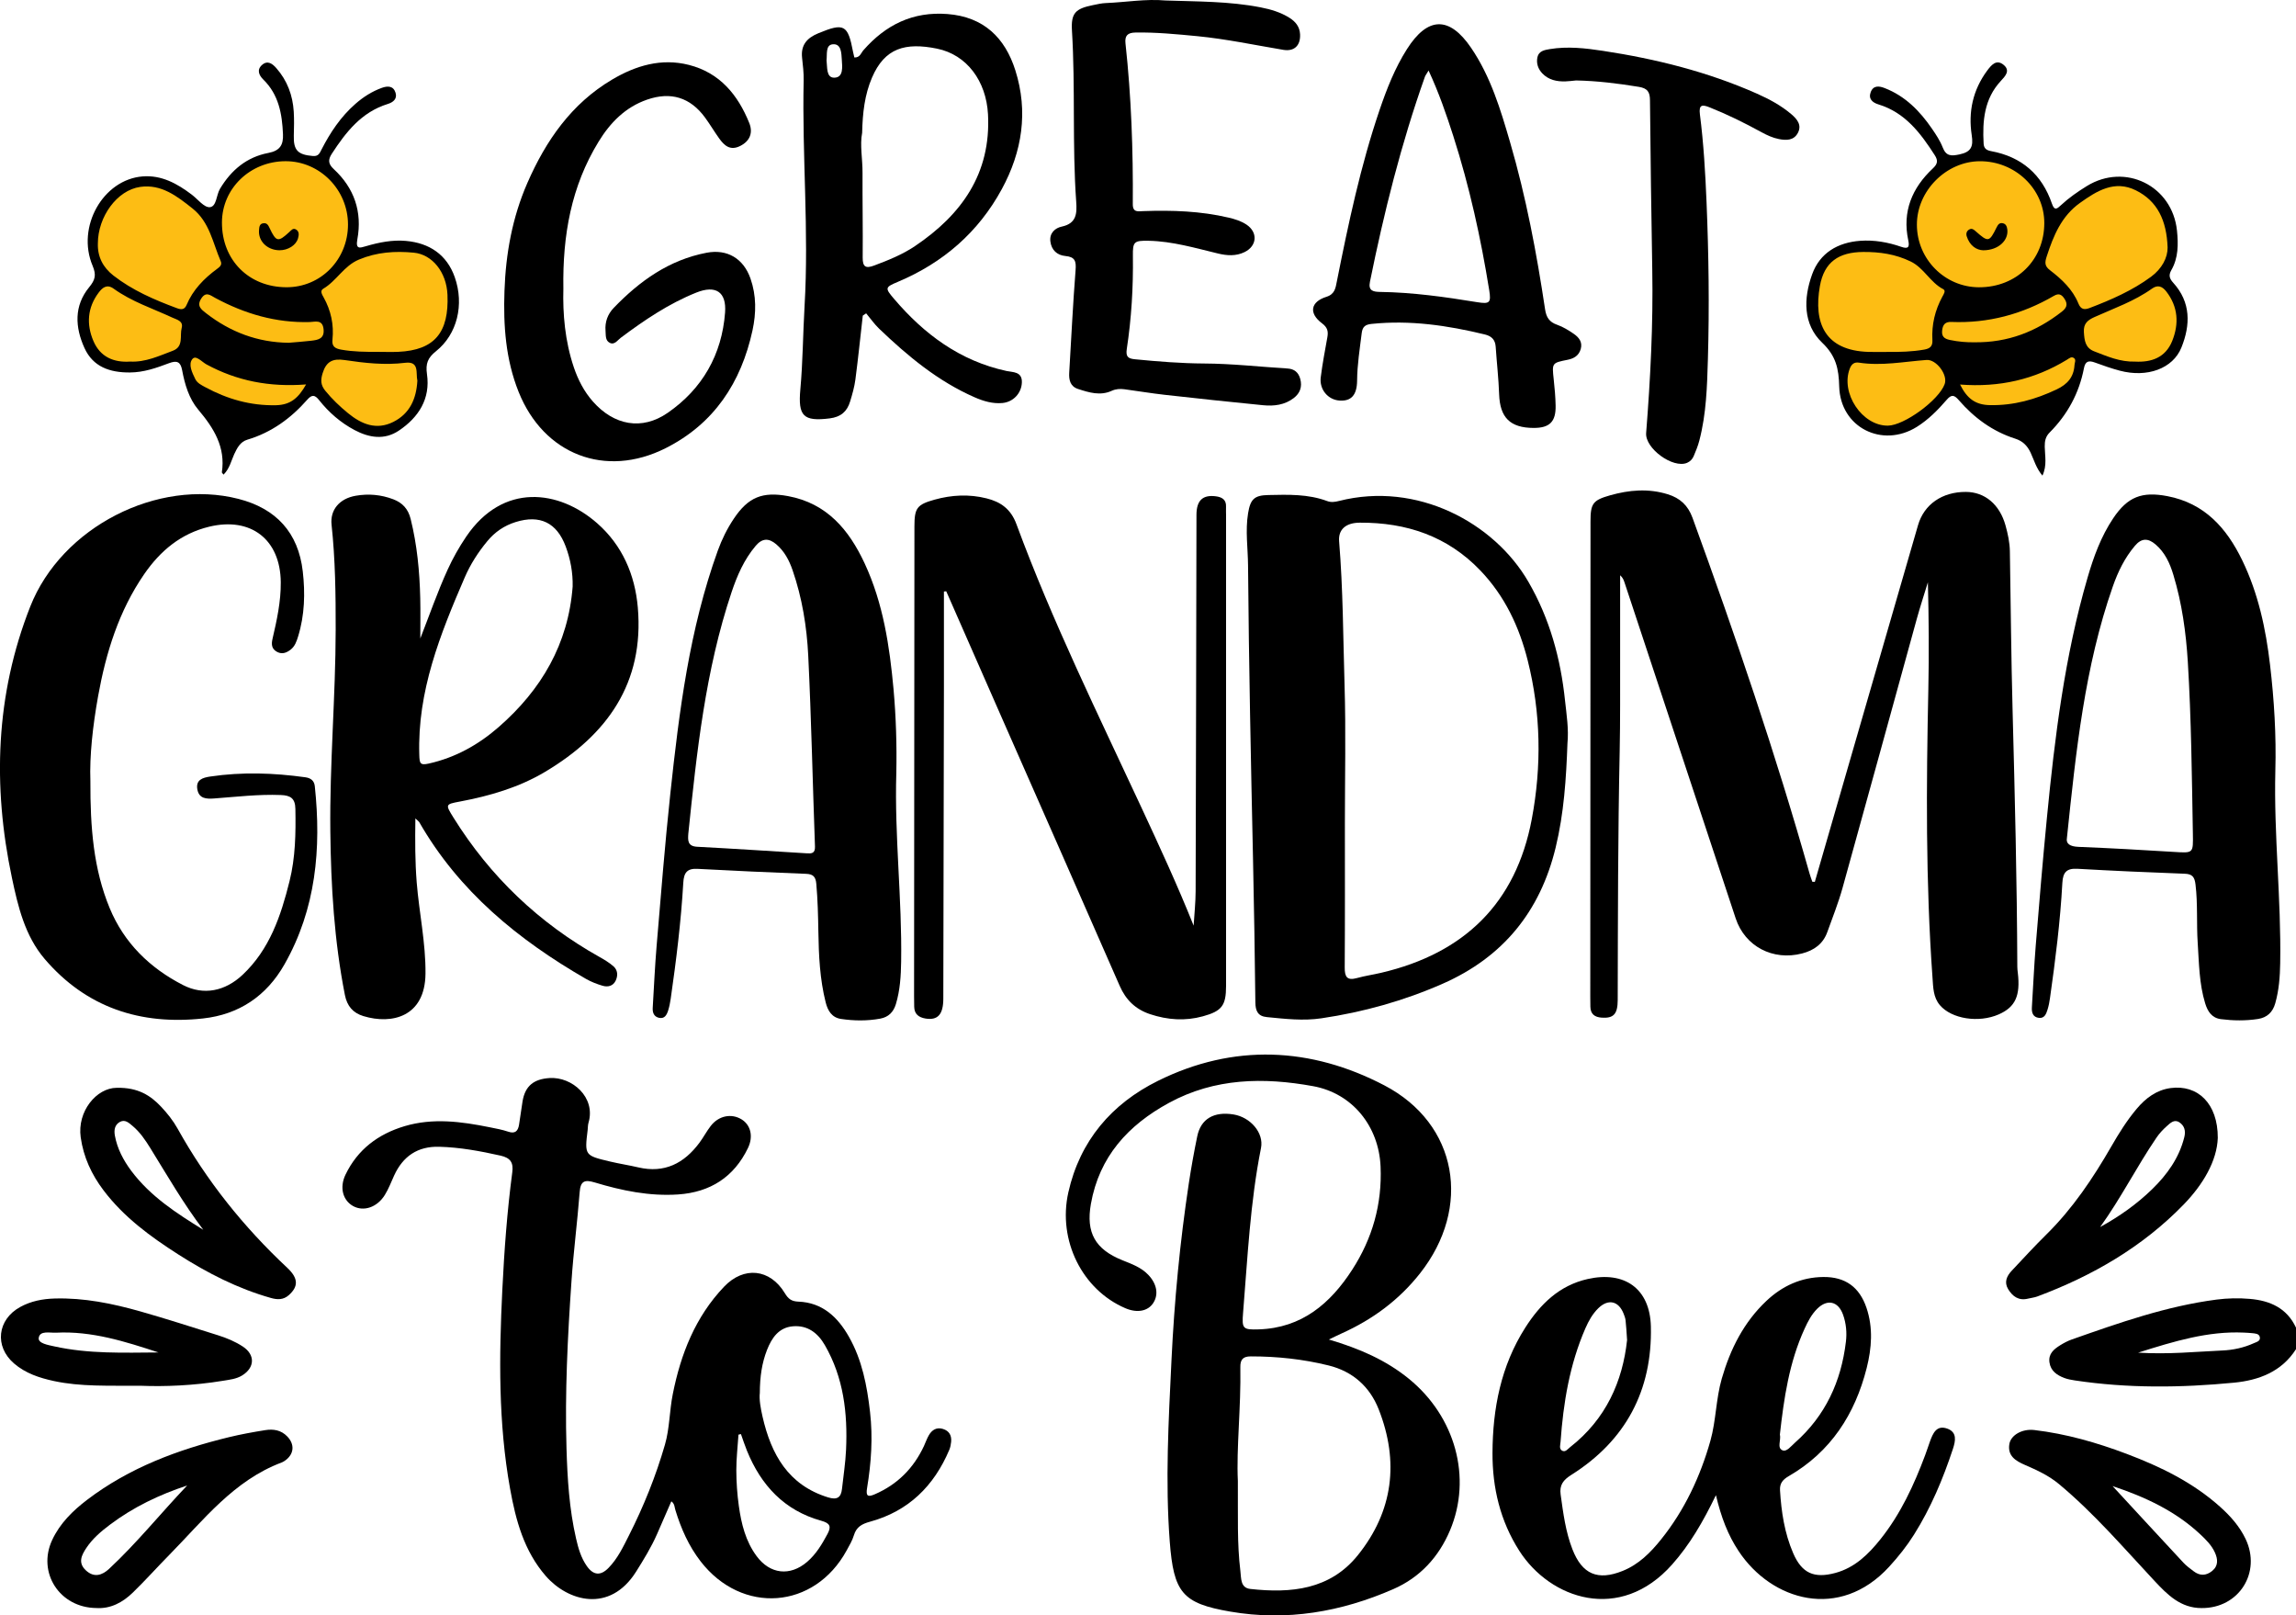
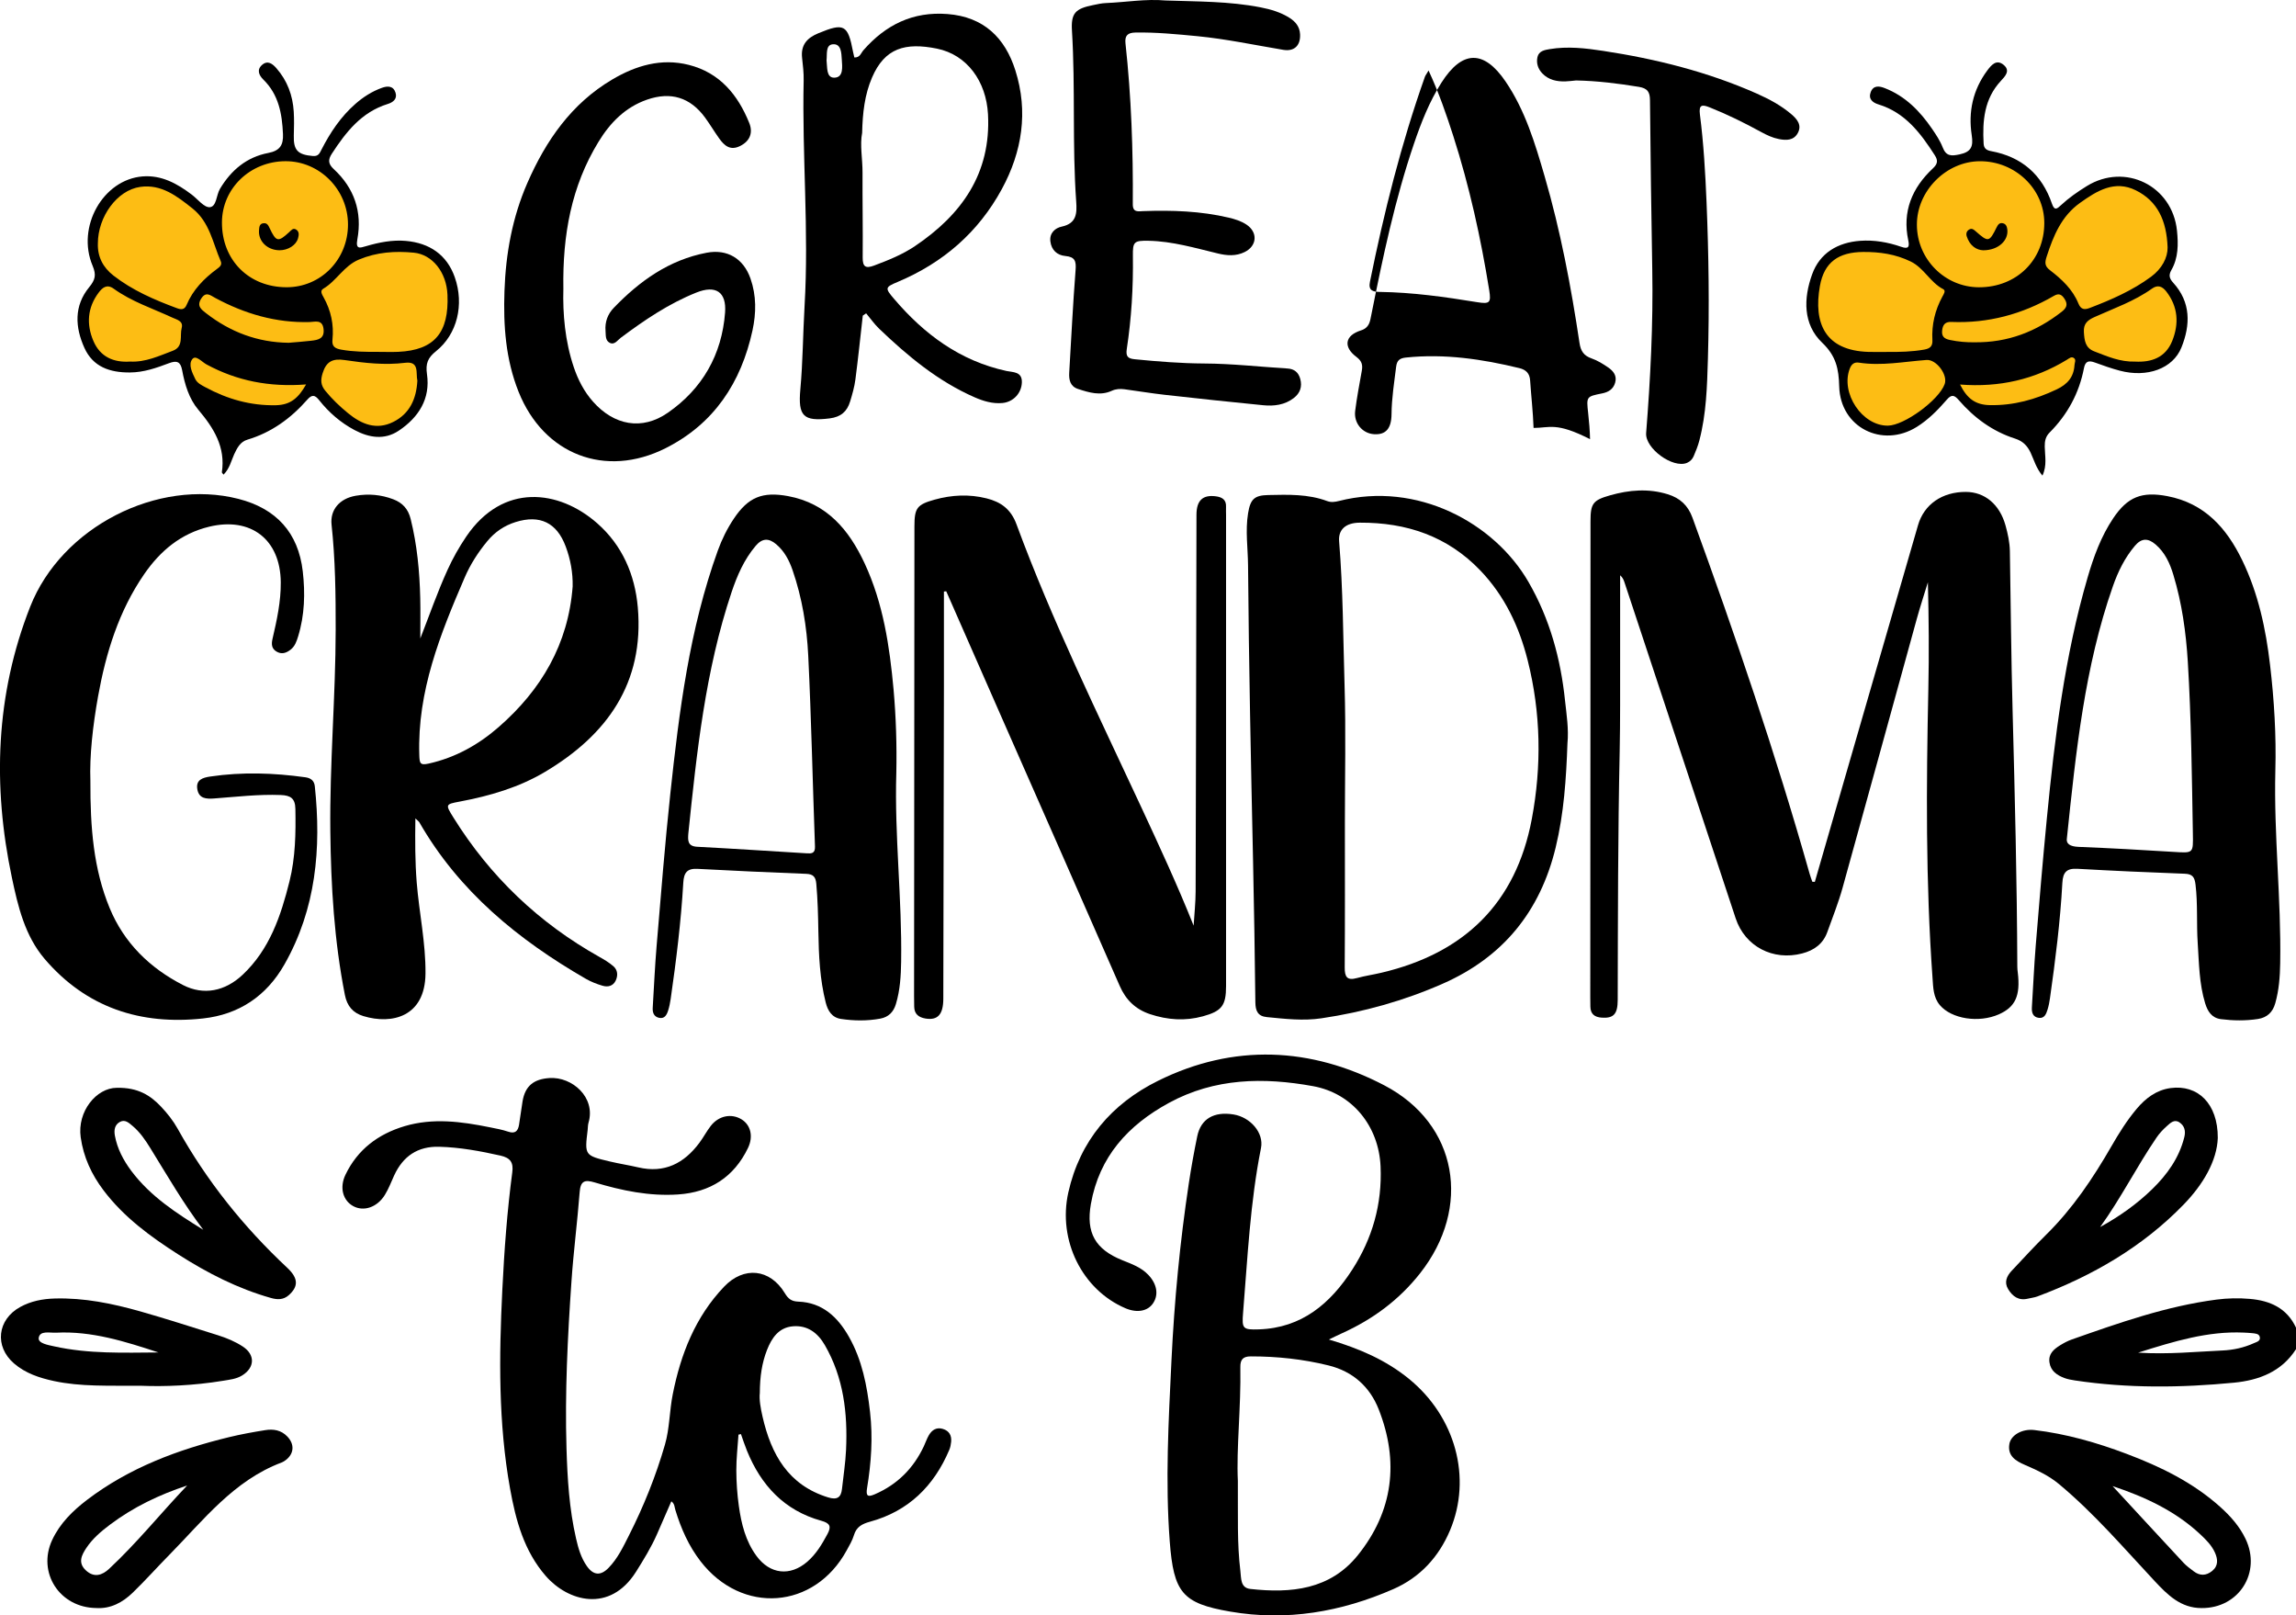
<svg xmlns="http://www.w3.org/2000/svg" version="1.1" id="katman_1" x="0px" y="0px" viewBox="0 0 712.23 500.97" style="enable-background:new 0 0 712.23 500.97;" xml:space="preserve">
  <style type="text/css"> .st0{fill:#FDBD14;} </style>
  <g>
    <polygon class="st0" points="633.73,128.59 644.28,118.97 646.13,109.9 661.86,114.71 672.79,111.01 676.86,102.86 676.49,94.72 669.82,85.65 674.45,75.1 670.75,63.25 663.35,57.14 657.42,55.29 651.31,56.4 637.99,67.32 633.36,60.1 624.47,51.22 618.18,48.26 606.52,49.37 597.26,57.7 592.82,64.36 593.37,79.35 581.53,75.84 572.64,76.95 566.9,80.28 562.83,87.13 561.91,95.46 563.76,102.49 571.53,110.27 571.9,121.56 578.2,130.81 584.3,133.96 591.15,132.48 605.41,119.89 617.44,130.26 " />
    <polygon class="st0" points="56.19,110.64 65.26,129.52 82.48,130.63 96.73,121.19 98.58,121.19 110.43,131.37 116.72,133.78 122.46,132.85 128.2,126.93 130.97,118.41 129.86,111.19 137.45,104.9 140.97,93.79 138.38,82.69 130.42,76.76 123.01,75.84 107.1,79.35 110.61,70.1 105.43,56.22 94.51,48.44 83.77,48.26 75.81,53.07 70.07,58.62 66.93,67.14 51.38,58.25 41.38,56.22 32.87,63.25 29.17,70.65 29.72,81.02 31.57,85.28 27.13,94.35 25.46,101.01 30.46,111.19 43.23,113.97 " />
    <g>
      <path d="M712.23,418.4c-4.47,7.02-11.57,9.65-19.19,10.39c-16.48,1.6-33.01,1.78-49.46-0.7c-1.09-0.17-2.21-0.37-3.24-0.76 c-2.27-0.87-4.21-2.16-4.59-4.84c-0.37-2.66,1.37-4.08,3.31-5.29c1.15-0.71,2.37-1.37,3.64-1.81 c14.67-5.16,29.33-10.33,44.86-12.36c3.45-0.45,6.91-0.52,10.35-0.22c6.24,0.53,11.49,2.83,14.32,8.92 C712.23,413.95,712.23,416.18,712.23,418.4z M663.25,419.48c9.49,0.59,17.84-0.3,26.2-0.67c3.3-0.15,6.6-0.86,9.67-2.25 c0.84-0.38,2.15-0.64,1.89-1.89c-0.23-1.13-1.47-1.13-2.44-1.24c-0.86-0.09-1.72-0.13-2.58-0.17 C684.94,412.77,674.59,415.9,663.25,419.48z" />
      <path d="M562.97,273.48c3.73-12.91,7.46-25.83,11.2-38.74c6.93-23.96,13.86-47.91,20.81-71.87c1.88-6.48,7.52-10.36,14.86-10.32 c5.88,0.03,10.46,3.89,12.27,10.36c0.73,2.62,1.31,5.28,1.36,8.01c0.28,16.42,0.4,32.85,0.84,49.26 c0.7,26.54,1.37,53.08,1.47,79.63c0,0.62,0.07,1.23,0.15,1.84c0.85,7.14-0.76,10.66-5.89,12.92c-6.22,2.74-14.64,1.42-18.27-2.84 c-2.09-2.45-2.08-5.51-2.29-8.42c-2.15-29.84-1.94-59.74-1.3-89.62c0.24-10.99,0.14-21.97-0.14-33.12 c-1.14,3.75-2.37,7.48-3.42,11.26c-7.69,27.84-15.31,55.71-23.06,83.54c-1.29,4.63-3.08,9.12-4.71,13.65 c-1.32,3.69-4.09,5.69-7.82,6.66c-9.04,2.36-17.73-2.16-20.62-10.89c-11.5-34.69-22.97-69.4-34.46-104.1 c-0.26-0.79-0.55-1.57-1.38-2.29c0,8.58,0.02,17.16,0,25.74c-0.02,9.64,0.06,19.28-0.14,28.91c-0.54,25.69-0.55,51.38-0.61,77.07 c-0.01,4.4-1.3,5.72-4.98,5.47c-2.19-0.15-3.47-1.13-3.5-3.43c-0.01-0.99-0.03-1.98-0.03-2.96c0.02-49.18,0.04-98.35,0.07-147.53 c0-5.52,0.74-6.55,6.07-8.06c5.92-1.68,11.87-2.19,17.89-0.33c3.81,1.18,6.27,3.43,7.68,7.29 c13.28,36.44,25.78,73.14,36.35,110.47c0.23,0.82,0.55,1.61,0.82,2.41C562.44,273.46,562.7,273.47,562.97,273.48z" />
      <path d="M208.25,465.59c-1.5,3.43-2.96,6.81-4.44,10.18c-1.8,4.08-4.12,7.86-6.49,11.63c-8.19,12.99-21.17,9.18-28,1.36 c-6.77-7.76-9.33-17.3-11.09-27.08c-3.67-20.42-3.43-41-2.41-61.64c0.6-12.21,1.49-24.38,3.09-36.49c0.4-3-0.55-4.47-3.63-5.17 c-6.28-1.41-12.56-2.57-19.01-2.75c-6.7-0.19-11.27,2.93-14.02,8.94c-0.92,2.02-1.71,4.13-2.87,6c-2.38,3.86-6.57,5.24-9.81,3.47 c-3.17-1.73-4.35-5.7-2.39-9.77c3.75-7.8,10.14-12.59,18.33-15.03c8.81-2.62,17.61-1.43,26.38,0.34c1.93,0.39,3.9,0.74,5.76,1.37 c2.15,0.74,3.03-0.21,3.35-2.1c0.41-2.43,0.69-4.89,1.1-7.32c0.8-4.79,3.49-6.89,8.36-7.21c6.99-0.46,14.42,5.97,12.1,13.85 c-0.21,0.7-0.18,1.47-0.26,2.2c-0.97,7.94-0.97,7.97,6.98,9.85c2.88,0.68,5.82,1.13,8.7,1.8c8.13,1.91,14.22-1.23,18.98-7.62 c1.25-1.68,2.23-3.57,3.51-5.22c2.46-3.19,6.41-3.97,9.56-2.05c2.79,1.71,3.75,5.23,2,8.88c-4.35,9.03-11.71,13.73-21.66,14.41 c-8.89,0.6-17.46-1.18-25.88-3.72c-3.18-0.96-4.42-0.43-4.68,3.05c-0.71,9.22-1.91,18.4-2.54,27.63 c-1.19,17.24-2.06,34.51-1.54,51.8c0.28,9.37,0.85,18.74,2.96,27.92c0.69,3.02,1.54,6,3.35,8.57c2.04,2.9,4.28,3.08,6.75,0.54 c2.8-2.87,4.51-6.47,6.29-10c4.59-9.06,8.38-18.47,11.19-28.2c1.46-5.03,1.39-10.49,2.43-15.67c2.47-12.42,6.99-23.94,15.9-33.3 c6.11-6.42,14.24-5.62,18.84,1.97c1.07,1.77,2.04,2.57,4.23,2.65c7.44,0.28,12.2,4.78,15.66,10.88c4.11,7.23,5.63,15.2,6.56,23.35 c0.91,7.93,0.37,15.77-0.92,23.58c-0.42,2.53,0.24,2.87,2.42,1.92c7.01-3.04,12.02-8.08,15.23-14.97 c0.52-1.12,0.91-2.31,1.54-3.37c0.96-1.62,2.38-2.52,4.35-1.91c1.94,0.6,2.73,2.03,2.54,3.99c-0.08,0.85-0.25,1.72-0.58,2.5 c-4.75,11.23-12.68,19.03-24.59,22.28c-2.49,0.68-4.22,1.6-5,4.21c-0.49,1.63-1.4,3.16-2.23,4.67c-10,18.34-32.5,20.01-45.34,3.39 c-3.68-4.76-6.05-10.16-7.8-15.87C209.22,467.43,209.33,466.36,208.25,465.59z M235.7,431.96c-0.24,2.07,0.25,4.77,0.85,7.4 c2.67,11.64,7.95,21.2,20.35,25.01c2.72,0.84,4,0.08,4.29-2.65c0.44-4.04,1.08-8.07,1.26-12.11c0.52-11.36-0.76-22.4-6.59-32.48 c-2.19-3.79-5.39-6.22-9.94-5.82c-4.37,0.39-6.53,3.62-7.99,7.33C236.35,422.68,235.72,426.94,235.7,431.96z M229.84,444.73 c-0.25,0.06-0.51,0.12-0.76,0.18c-0.24,3.68-0.68,7.36-0.67,11.05c0.01,3.69,0.27,7.4,0.78,11.06c0.77,5.53,2.09,10.92,5.5,15.54 c4.17,5.65,10.39,6.36,15.71,1.78c2.76-2.38,4.59-5.45,6.29-8.62c1.25-2.33,0.8-3.35-1.91-4.1 c-11.46-3.17-18.71-10.98-23.08-21.75C231.01,448.17,230.46,446.44,229.84,444.73z" />
      <path d="M412.22,415.41c9.55,2.82,17.74,6.4,24.84,12.19c14.4,11.73,19.62,30.66,12.75,46.97c-3.5,8.31-9.35,14.64-17.59,18.24 c-16.17,7.07-33.05,10.01-50.63,6.97c-14.81-2.56-17.52-5.87-18.73-21.74c-1.42-18.76-0.36-37.49,0.54-56.23 c0.88-18.38,2.63-36.66,5.38-54.85c0.74-4.88,1.61-9.74,2.61-14.57c1.11-5.41,5.16-7.77,11.26-6.78 c5.19,0.84,9.47,5.67,8.52,10.41c-3.37,16.88-4.16,34.02-5.56,51.1c-0.4,4.92-0.11,5.3,4.86,5.14 c13.35-0.43,22.22-8.01,29.01-18.53c6.25-9.68,9.29-20.33,8.78-31.98c-0.54-12.43-8.67-22.67-20.91-24.91 c-15.35-2.8-30.54-2.55-44.72,5.17c-12.65,6.88-21.64,16.67-24.23,31.36c-1.57,8.91,1.34,14.07,9.79,17.46 c2.86,1.15,5.79,2.18,8,4.5c2.67,2.79,3.28,6.09,1.56,8.74c-1.65,2.56-4.99,3.19-8.65,1.63c-13.38-5.72-21.03-21.04-17.7-35.91 c3.6-16.04,13.45-27.51,27.83-34.62c23.46-11.61,47.42-10.48,70.19,1.41c22.87,11.95,27.2,37.9,11.07,58.32 c-6.5,8.24-14.65,14.25-24.15,18.54C415.21,413.95,414.12,414.5,412.22,415.41z M383.99,459.29c0.07,10.91-0.26,19.43,0.78,27.9 c0.28,2.26-0.03,5.22,3.08,5.57c12.62,1.4,24.74,0.25,33.36-10.47c10.98-13.65,12.84-29.04,6.47-45.23 c-2.75-6.99-8-11.75-15.54-13.61c-7.94-1.96-16-2.82-24.17-2.81c-2.42,0-3.25,1.02-3.21,3.35 C384.98,436.57,383.5,449.12,383.99,459.29z" />
      <path d="M130.38,198c2.8-7.14,5.29-14.34,8.45-21.28c1.64-3.61,3.58-7.04,5.8-10.32c11.38-16.76,28.75-14.56,40.63-4.12 c7.77,6.83,11.71,15.94,12.59,26.09c2.03,23.43-9.51,39.53-28.76,50.99c-8.13,4.85-17.17,7.47-26.46,9.22 c-4.49,0.84-4.5,0.89-1.99,4.93c11.4,18.31,26.51,32.73,45.34,43.27c1.5,0.84,3,1.74,4.29,2.86c1.35,1.17,1.47,2.86,0.73,4.44 c-0.82,1.74-2.44,2.1-4.1,1.61c-1.76-0.52-3.52-1.2-5.11-2.11c-21.07-12.14-39.44-27.16-51.75-48.64 c-0.12-0.2-0.35-0.34-1.19-1.14c-0.1,7.02-0.1,13.4,0.41,19.81c0.76,9.46,2.82,18.77,2.73,28.34 c-0.14,13.41-10.43,15.84-19.26,13.16c-3.24-0.98-5.06-3.11-5.74-6.54c-3.31-16.78-4.33-33.72-4.52-50.8 c-0.23-20.88,1.63-41.69,1.66-62.55c0.02-10.87-0.12-21.72-1.28-32.53c-0.48-4.52,2.39-8.06,7.49-8.95 c3.94-0.69,7.87-0.35,11.67,1.1c2.86,1.09,4.6,3,5.37,6.07c2.01,8.08,2.78,16.28,2.98,24.56 C130.46,189.65,130.38,193.83,130.38,198z M177.64,181.88c0.09-4.32-0.67-8.42-2.15-12.39c-2.76-7.41-7.99-9.95-15.56-7.59 c-3.51,1.1-6.42,3.08-8.76,5.92c-2.85,3.44-5.25,7.17-7.02,11.27c-7.6,17.6-14.72,35.31-14.08,55.05 c0.08,2.55,0.21,3.26,2.91,2.66c8.29-1.85,15.44-5.84,21.74-11.35C167.96,213.89,176.29,199.69,177.64,181.88z" />
      <path d="M292.81,183.44c0,9.86,0.01,19.72,0,29.57c-0.05,32.24-0.12,64.47-0.19,96.71c-0.01,4.91-1.74,6.78-5.55,6.14 c-2.06-0.35-3.43-1.36-3.48-3.62c-0.02-1.11-0.04-2.22-0.04-3.33c0.04-48.54,0.07-97.08,0.11-145.63c0-5.73,0.77-6.8,6.26-8.33 c5.32-1.48,10.71-1.75,16.11-0.4c4.43,1.1,7.56,3.34,9.28,8.02c11.09,30.04,25.23,58.75,38.71,87.74 c5.62,12.09,11.23,24.18,16.25,36.75c0.22-3.56,0.61-7.11,0.62-10.67c0.12-38.91,0.18-77.81,0.26-116.72 c0.01-4.46,1.92-6.28,5.98-5.76c1.91,0.24,3.31,1.02,3.19,3.27c-0.04,0.86,0.01,1.73,0.01,2.59c0,48.67,0,97.33,0,146 c0,6.09-1.32,7.79-7.17,9.4c-5.54,1.53-10.99,1.13-16.4-0.66c-4.48-1.49-7.51-4.39-9.42-8.77c-12.07-27.6-24.25-55.15-36.39-82.73 c-5.82-13.21-11.62-26.43-17.42-39.64C293.3,183.4,293.06,183.42,292.81,183.44z" />
      <path d="M486.23,230.57c-0.39,10.85-1.08,21.65-3.66,32.27c-4.8,19.81-16.3,33.98-35.02,42.22c-12.04,5.3-24.59,8.8-37.6,10.73 c-5.7,0.85-11.32,0.18-16.97-0.37c-2.82-0.27-3.53-1.96-3.56-4.57c-0.17-14.68-0.4-29.36-0.72-44.04 c-0.66-30.47-1.31-60.94-1.55-91.41c-0.04-5.41-0.88-10.82,0.01-16.23c0.72-4.39,1.95-5.56,6.27-5.65 c6.17-0.13,12.36-0.34,18.29,1.88c1.2,0.45,2.41,0.27,3.64-0.04c24.25-6.17,48.15,6.75,58.76,25.08 c6.64,11.47,10,23.83,11.36,36.83C485.96,221.68,486.66,226.1,486.23,230.57z M417.19,255.2c0,14.94,0.05,29.88-0.05,44.82 c-0.02,2.92,0.7,4.15,3.8,3.29c2.49-0.69,5.07-1.05,7.59-1.65c25.62-6.02,41.72-21.48,46.64-47.66 c3.09-16.45,2.83-32.9-1.27-49.19c-2.63-10.45-7.1-19.95-14.66-27.86c-10.22-10.69-22.96-14.93-37.4-14.86 c-4.5,0.02-6.73,2.23-6.44,5.77c1.23,14.88,1.24,29.82,1.69,44.73C417.52,226.79,417.19,241,417.19,255.2z" />
      <path d="M28.04,242.19c-0.06,14.58,0.99,27.37,5.98,39.43c4.47,10.81,12.47,18.6,22.79,23.88c6.35,3.25,12.99,1.92,18.43-3.18 c8.4-7.88,11.89-18.28,14.57-29.03c1.84-7.37,1.96-14.89,1.82-22.44c-0.06-3.25-1.47-4.18-4.52-4.3 c-6.94-0.27-13.8,0.56-20.69,1.07c-2.46,0.18-4.66,0.05-5.19-2.77c-0.56-3,1.58-3.68,4.03-4.04c9.84-1.45,19.66-1.13,29.48,0.24 c1.7,0.24,2.74,1.07,2.92,2.79c2.04,19.3,0.38,37.99-9.42,55.24c-5.56,9.79-14.1,15.54-25.24,16.76 c-19.39,2.12-36.22-3.34-49.14-18.45c-6.12-7.16-8.28-16.26-10.16-25.18c-6.03-28.52-5.08-56.77,5.68-84.09 c9.74-24.73,39.57-39.8,64.58-33.41c11.71,2.99,18.58,10.46,19.96,22.47c0.78,6.75,0.6,13.57-1.44,20.19 c-0.48,1.54-0.98,3.06-2.34,4.11c-1.38,1.07-2.83,1.54-4.43,0.54c-1.52-0.95-1.53-2.34-1.17-3.91c1.34-5.77,2.61-11.54,2.56-17.53 c-0.11-13.26-9.25-20.37-22.21-17.24c-8.77,2.12-15.16,7.47-20.16,14.72c-7.87,11.42-11.86,24.35-14.29,37.81 C28.78,225.11,27.75,234.44,28.04,242.19z" />
-       <path d="M532.29,463.68c-4.05,8.35-8.12,15.34-13.59,21.5c-16.19,18.23-37.85,10.71-47.42-4.27c-5.91-9.25-8.34-19.51-8.3-30.31 c0.05-13.78,2.61-27.02,10.17-38.88c4.66-7.3,10.54-13.08,19.34-15.07c11.42-2.58,19.34,2.94,19.62,14.72 c0.46,19.79-7.79,35.37-24.64,45.99c-2.59,1.63-3.76,3.2-3.35,6.15c0.8,5.75,1.53,11.51,3.66,16.97 c3.02,7.75,7.86,9.79,15.57,6.69c5-2.01,8.65-5.68,11.91-9.75c7.31-9.09,12.19-19.55,15.32-30.63c1.75-6.21,1.7-12.94,3.52-19.25 c2.65-9.17,6.82-17.49,13.86-24.12c4.94-4.65,10.8-7.34,17.68-7.4c6.78-0.06,11.18,3.13,13.36,9.58 c2.09,6.2,1.61,12.45,0.06,18.63c-3.63,14.37-11.15,26.02-24.22,33.57c-1.81,1.05-2.8,2.23-2.67,4.37 c0.4,6.69,1.4,13.27,4.07,19.47c2.69,6.25,6.48,7.94,13.09,6.16c6.05-1.63,10.26-5.78,14-10.46c6.24-7.81,10.38-16.77,13.86-26.06 c0.52-1.39,0.97-2.8,1.47-4.19c0.93-2.54,2.02-5.27,5.42-4.04c3.07,1.12,2.55,3.79,1.72,6.3c-3.07,9.29-6.84,18.27-12.07,26.58 c-2.24,3.56-4.85,6.83-7.7,9.94c-15.36,16.78-36.45,10.62-46.68-4.82C536.02,476.05,533.91,470.54,532.29,463.68z M504.73,415.57 c-0.19-2.67-0.27-4.4-0.47-6.11c-0.08-0.72-0.36-1.44-0.63-2.12c-1.57-3.93-4.78-4.61-7.83-1.63c-1.79,1.75-3,3.93-3.99,6.19 c-4.9,11.23-6.86,23.12-7.72,35.23c-0.07,0.93-0.51,2.17,0.46,2.74c1.04,0.6,1.79-0.52,2.52-1.09 C498.18,440.1,503.35,428.37,504.73,415.57z M552.13,444.85c0.42,1.82-0.97,4.12,0.79,4.91c1.31,0.59,2.72-1.34,3.9-2.37 c9.42-8.32,14.32-18.96,15.79-31.29c0.34-2.83,0.08-5.69-0.89-8.4c-1.49-4.16-4.86-4.93-7.98-1.86c-1.79,1.76-2.92,3.97-3.95,6.22 C554.99,422.53,553.37,433.73,552.13,444.85z" />
      <path d="M278.04,239.73c-0.59,19.52,1.8,38.97,1.5,58.48c-0.07,4.47-0.33,8.87-1.63,13.18c-0.75,2.48-2.3,4.04-4.87,4.51 c-4.05,0.74-8.12,0.69-12.16,0.09c-2.83-0.42-4.09-2.54-4.74-5.09c-1.83-7.23-2.16-14.63-2.28-22.04 c-0.08-4.94-0.2-9.86-0.64-14.79c-0.19-2.16-0.98-3-3.17-3.08c-11.22-0.44-22.44-0.93-33.65-1.54c-3.26-0.18-4.26,1.18-4.44,4.29 c-0.7,12.07-2.19,24.07-3.91,36.04c-0.18,1.22-0.42,2.44-0.79,3.61c-0.43,1.34-1.1,2.65-2.85,2.25c-1.6-0.37-2.03-1.66-1.93-3.15 c0.39-6.4,0.67-12.82,1.21-19.21c1.33-15.73,2.57-31.47,4.25-47.17c2.74-25.54,5.93-51.01,14.73-75.37 c1.26-3.49,2.91-6.82,4.98-9.91c4.46-6.66,8.87-8.44,16.8-6.98c12.08,2.24,18.91,10.46,23.76,20.85 c5.77,12.39,7.75,25.69,8.98,39.13C277.95,222.44,278.22,231.08,278.04,239.73z M213.52,258.52c-0.15,2.1-0.26,3.93,2.77,4.08 c11.33,0.59,22.66,1.35,33.99,2.03c1.44,0.09,2.61,0.06,2.53-2.1c-0.72-19.73-1.13-39.48-2.09-59.2 c-0.44-8.98-1.89-17.92-4.86-26.51c-1.06-3.07-2.54-5.89-5.08-8.04c-2.31-1.96-4.34-1.9-6.36,0.49 c-3.59,4.24-5.74,9.19-7.48,14.37C218.79,207.95,216.14,233.24,213.52,258.52z" />
      <path d="M705.82,239.08c-0.49,19.89,1.84,39.71,1.51,59.59c-0.07,4.22-0.38,8.37-1.53,12.45c-0.79,2.82-2.57,4.46-5.4,4.89 c-3.8,0.58-7.63,0.53-11.44,0.05c-2.85-0.36-4.14-2.4-4.91-4.92c-1.86-6.09-1.9-12.42-2.31-18.69c-0.4-6.03,0.05-12.09-0.68-18.13 c-0.27-2.23-0.88-3.27-3.31-3.36c-11.1-0.41-22.19-0.9-33.28-1.53c-3.37-0.19-4.54,1.03-4.72,4.39 c-0.65,11.95-2.15,23.83-3.83,35.68c-0.17,1.22-0.4,2.45-0.77,3.62c-0.41,1.3-0.93,2.75-2.68,2.54c-1.86-0.23-2.27-1.63-2.17-3.28 c0.4-6.4,0.68-12.82,1.2-19.21c1.07-13.15,2.17-26.3,3.45-39.44c2.45-25.19,5.53-50.29,12.65-74.69 c1.87-6.42,4.16-12.69,7.91-18.29c4.48-6.69,8.9-8.4,16.82-6.89c11.56,2.21,18.39,9.91,23.23,19.91 c4.96,10.24,7.31,21.22,8.62,32.42C705.46,217.1,706.13,228.07,705.82,239.08z M641.17,259.86c-0.34,1.77,0.87,2.66,3.61,2.77 c9.86,0.39,19.72,0.95,29.58,1.56c6.08,0.38,5.98,0.47,5.88-5.66c-0.31-17.77-0.49-35.55-1.57-53.3 c-0.56-9.14-1.82-18.17-4.48-26.96c-1.08-3.58-2.6-6.94-5.55-9.45c-2.28-1.95-4.31-2-6.36,0.42c-3.18,3.74-5.27,8.05-6.87,12.62 C646.68,206.78,644,232.82,641.17,259.86z" />
      <path d="M267.64,97.88c-0.75,6.6-1.43,13.21-2.29,19.8c-0.3,2.31-0.96,4.59-1.64,6.83c-0.94,3.1-2.85,4.8-6.34,5.24 c-8.19,1.02-9.85-0.74-9.1-8.98c0.78-8.59,0.81-17.25,1.31-25.87c1.38-23.33-0.8-46.64-0.28-69.97c0.05-2.33-0.23-4.68-0.49-7.01 c-0.43-3.96,1.51-6.15,5.02-7.6c7.98-3.3,9.19-2.72,10.79,5.76c0.11,0.58,0.26,1.15,0.4,1.74c1.76,0.09,2.07-1.4,2.8-2.23 c6.93-7.91,15.37-12.08,26.11-11.24c11.21,0.88,17.83,7.33,21.04,17.47c4.05,12.8,2.12,25.21-4.21,36.84 c-7.28,13.39-18.24,22.86-32.28,28.76c-3.97,1.67-4,1.91-1.14,5.26c9.37,10.99,20.46,19.24,34.9,22.37 c1.93,0.42,4.84,0.12,4.75,3.5c-0.09,3.37-2.65,6.12-6.03,6.43c-3.04,0.28-5.9-0.58-8.62-1.77 c-11.38-4.98-20.76-12.79-29.63-21.28c-1.49-1.43-2.69-3.17-4.03-4.76C268.33,97.41,267.98,97.64,267.64,97.88z M267.44,41.19 c-0.75,3.81,0.15,8.1,0.12,12.41c-0.04,8.76,0.13,17.52,0.05,26.28c-0.02,2.85,0.9,3.46,3.52,2.48c4.41-1.65,8.77-3.4,12.67-6.02 c14.5-9.76,23.66-22.54,22.68-40.91c-0.55-10.26-6.54-18.47-15.84-20.35c-9.8-1.98-16.2-0.21-20.14,8.99 C268.23,29.35,267.58,34.98,267.44,41.19z M256.4,18.71c0.27,2.08-0.17,5.41,2.4,5.38c2.93-0.04,2.47-3.42,2.33-5.62 c-0.13-1.95-0.13-4.95-2.77-4.74C256.04,13.91,256.62,16.8,256.4,18.71z" />
      <path d="M361.56,0.15c9.85,0.34,19.74,0.22,29.48,2.13c3.17,0.62,6.24,1.52,9,3.27c1.86,1.18,3.14,2.75,3.25,5.08 c0.17,3.46-1.76,5.39-5.18,4.83c-8.88-1.48-17.7-3.37-26.67-4.24c-6.38-0.61-12.77-1.24-19.21-1.13c-2.45,0.04-3.35,0.97-3.1,3.34 c1.81,16.58,2.39,33.23,2.27,49.9c-0.02,2.66,1.71,2.19,3.27,2.14c8.91-0.31,17.77-0.03,26.5,2.03c1.93,0.46,3.82,1.04,5.49,2.15 c3.58,2.38,3.32,6.6-0.57,8.52c-2.68,1.32-5.5,1.12-8.33,0.43c-7.07-1.7-14.09-3.78-21.43-3.93c-4.58-0.09-4.96,0.3-4.9,4.75 c0.13,9.65-0.44,19.25-1.89,28.78c-0.36,2.4,0.35,3.01,2.56,3.22c7.13,0.7,14.26,1.27,21.42,1.31c8.65,0.04,17.24,1.02,25.86,1.55 c2.11,0.13,3.41,1.18,3.97,3.24c0.66,2.44-0.08,4.43-2,5.91c-2.81,2.17-6.14,2.57-9.51,2.24c-10.19-1-20.37-2.09-30.54-3.23 c-4.17-0.47-8.3-1.16-12.46-1.72c-1.36-0.18-2.67-0.12-3.98,0.48c-3.55,1.62-7.03,0.54-10.44-0.57c-2.43-0.79-2.88-2.8-2.74-5.08 c0.64-10.59,1.14-21.19,1.97-31.76c0.22-2.78-0.14-4.12-3.18-4.4c-2.54-0.23-4.32-1.84-4.64-4.54c-0.31-2.6,1.5-4.15,3.52-4.57 c4.66-0.99,4.75-4.15,4.49-7.8c-1.25-17.62-0.23-35.3-1.31-52.93c-0.34-5.48,1.05-6.86,6.51-7.96c1.33-0.27,2.67-0.59,4.02-0.64 C349.23,0.7,355.36-0.4,361.56,0.15z" />
      <path d="M174.76,89.52c-0.21,7.77,0.48,16.22,3.25,24.41c1.32,3.9,3.19,7.51,5.92,10.6c6.52,7.37,15.17,9.07,23.24,3.47 c10.69-7.41,16.77-18,17.75-31.07c0.48-6.39-2.88-8.61-8.91-6.2c-8.55,3.42-16.13,8.55-23.47,14.04 c-1.02,0.76-1.93,2.34-3.46,1.51c-1.35-0.73-1.13-2.33-1.24-3.68c-0.23-2.77,0.68-5.19,2.54-7.12 c8.03-8.34,17.17-14.88,28.82-17.1c6.4-1.22,11.43,1.8,13.6,7.99c1.86,5.3,1.79,10.72,0.63,16.09 c-3.52,16.18-11.93,28.98-26.97,36.54c-18.68,9.39-37.82,1.95-45.59-17.49c-4.01-10.02-4.76-20.54-4.38-31.26 c0.4-11.61,2.44-22.84,7.09-33.48c5.74-13.15,13.7-24.66,26.35-32.12c7.3-4.31,15.22-6.69,23.77-4.52 c9.58,2.43,15.2,9.28,18.73,18.03c1.17,2.91,0.31,5.55-2.84,7.12c-3.1,1.54-4.92-0.14-6.52-2.38c-1.51-2.11-2.83-4.35-4.36-6.44 c-4.59-6.26-10.62-8.11-17.98-5.56c-6.77,2.35-11.46,7.16-15.08,13.1C177.24,57.73,174.49,72.86,174.76,89.52z" />
-       <path d="M475.72,132.71c-7.29-0.03-10.43-3.23-10.68-10.43c-0.17-4.92-0.74-9.83-1.07-14.75c-0.15-2.18-1.28-3.3-3.34-3.8 c-11.57-2.81-23.22-4.52-35.17-3.28c-1.94,0.2-2.8,0.86-3.05,2.85c-0.6,4.9-1.39,9.76-1.43,14.72c-0.04,4.51-1.83,6.45-5.46,6.2 c-3.57-0.24-6.29-3.43-5.82-7.21c0.52-4.16,1.31-8.28,2.05-12.41c0.33-1.83,0.07-3.04-1.66-4.34c-4.18-3.12-3.56-6.67,1.39-8.22 c2.64-0.83,2.82-2.77,3.23-4.82c3.57-17.91,7.34-35.78,13.24-53.11c2.23-6.55,4.76-13,8.49-18.87 c6.43-10.13,13.16-10.32,19.91-0.4c6.06,8.9,9.13,19.12,12.1,29.32c4.95,16.97,8.22,34.3,10.84,51.76 c0.38,2.53,1.33,3.96,3.75,4.8c1.83,0.64,3.56,1.71,5.17,2.82c1.56,1.08,2.76,2.53,2.14,4.7c-0.58,2.04-2.11,2.95-4.05,3.33 c-4.91,0.98-4.88,0.99-4.33,6.09c0.29,2.69,0.54,5.4,0.59,8.11C482.67,130.8,480.69,132.73,475.72,132.71z M443.15,21.87 c-0.67,1.15-1,1.53-1.15,1.98c-7.36,20.74-12.68,42.02-17.04,63.56c-0.55,2.71,0.92,3.09,3.12,3.12 c10.14,0.14,20.15,1.55,30.14,3.18c3.88,0.63,4.37,0.19,3.75-3.67c-2.61-16.22-6.14-32.23-11.16-47.88 C448.67,35.5,446.4,28.88,443.15,21.87z" />
+       <path d="M475.72,132.71c-0.17-4.92-0.74-9.83-1.07-14.75c-0.15-2.18-1.28-3.3-3.34-3.8 c-11.57-2.81-23.22-4.52-35.17-3.28c-1.94,0.2-2.8,0.86-3.05,2.85c-0.6,4.9-1.39,9.76-1.43,14.72c-0.04,4.51-1.83,6.45-5.46,6.2 c-3.57-0.24-6.29-3.43-5.82-7.21c0.52-4.16,1.31-8.28,2.05-12.41c0.33-1.83,0.07-3.04-1.66-4.34c-4.18-3.12-3.56-6.67,1.39-8.22 c2.64-0.83,2.82-2.77,3.23-4.82c3.57-17.91,7.34-35.78,13.24-53.11c2.23-6.55,4.76-13,8.49-18.87 c6.43-10.13,13.16-10.32,19.91-0.4c6.06,8.9,9.13,19.12,12.1,29.32c4.95,16.97,8.22,34.3,10.84,51.76 c0.38,2.53,1.33,3.96,3.75,4.8c1.83,0.64,3.56,1.71,5.17,2.82c1.56,1.08,2.76,2.53,2.14,4.7c-0.58,2.04-2.11,2.95-4.05,3.33 c-4.91,0.98-4.88,0.99-4.33,6.09c0.29,2.69,0.54,5.4,0.59,8.11C482.67,130.8,480.69,132.73,475.72,132.71z M443.15,21.87 c-0.67,1.15-1,1.53-1.15,1.98c-7.36,20.74-12.68,42.02-17.04,63.56c-0.55,2.71,0.92,3.09,3.12,3.12 c10.14,0.14,20.15,1.55,30.14,3.18c3.88,0.63,4.37,0.19,3.75-3.67c-2.61-16.22-6.14-32.23-11.16-47.88 C448.67,35.5,446.4,28.88,443.15,21.87z" />
      <path d="M69.35,147.19c-0.4-0.5-0.54-0.61-0.53-0.69c1.19-7.86-2.5-13.75-7.32-19.46c-2.87-3.4-4.18-7.83-5-12.24 c-0.49-2.62-1.61-3.09-4.07-2.17c-3.91,1.47-7.81,2.86-12.16,2.88c-6.21,0.04-11.41-1.74-14.07-7.59 c-2.91-6.41-3.31-13.05,1.47-18.86c1.87-2.28,2.26-3.79,1.05-6.66c-5.08-12.05,3.25-26.71,15.5-27.69 c5.9-0.47,10.75,2.23,15.27,5.65c1.86,1.41,3.82,4.02,5.57,3.89c2.15-0.16,2.01-3.74,3.18-5.7c3.49-5.82,8.31-9.85,15-11.12 c3.57-0.68,4.69-2.45,4.54-5.82c-0.27-6.31-1.32-12.27-6.11-16.95c-1.34-1.31-2.09-3.02-0.39-4.52c1.73-1.53,3.23-0.39,4.44,0.99 c3.39,3.86,5.09,8.43,5.4,13.5c0.15,2.46,0.09,4.94,0.02,7.41c-0.13,4.56,1.24,5.95,5.93,6.34c1.71,0.14,2.09-0.88,2.65-1.98 c2.72-5.31,5.98-10.21,10.53-14.19c2.45-2.15,5.13-3.85,8.18-4.96c1.82-0.66,3.58-0.66,4.26,1.48c0.63,1.96-0.79,3.02-2.43,3.52 c-8.13,2.52-12.94,8.69-17.32,15.41c-1.21,1.85-1.16,3.16,0.58,4.77c6.38,5.89,8.9,13.27,7.33,21.8 c-0.58,3.18,0.79,2.67,2.69,2.11c4.05-1.19,8.22-2.01,12.4-1.63c7.23,0.65,12.67,4.24,15.13,11.25c3,8.53,0.74,17.72-5.81,22.95 c-2.57,2.05-3.28,3.85-2.81,7.11c1.11,7.66-2.59,13.42-8.75,17.54c-4.46,2.98-9.21,2.2-13.73-0.2c-4.31-2.29-7.95-5.45-10.97-9.26 c-1.36-1.72-2.26-1.77-3.71-0.12c-5.07,5.76-11.09,10.15-18.55,12.37c-2.22,0.66-3.17,2.56-4.09,4.51 C71.71,142.93,71.24,145.29,69.35,147.19z M107.95,69.63c0-10.81-8.79-19.69-19.42-19.64c-10.93,0.05-19.64,8.45-19.68,18.97 c-0.05,11.68,8.33,20.1,20.02,20.12C99.51,89.11,107.95,80.5,107.95,69.63z M30.36,75.5c-0.14,4.16,1.64,7.47,4.81,9.94 c5.91,4.6,12.71,7.54,19.68,10.12c1.24,0.46,2.35,0.62,3.03-0.99c1.97-4.7,5.4-8.2,9.44-11.17c0.81-0.6,1.66-1.23,1.14-2.42 C66,75.31,65.04,68.9,59.73,64.66c-4.81-3.83-9.69-7.63-16.23-6.7C36.28,58.98,30.37,67.24,30.36,75.5z M117.26,109.12 c2.1,0,4.2,0.08,6.29-0.01c11.32-0.52,15.74-6.06,15.26-17.68c-0.29-7.08-4.75-12.52-10.43-13.07 c-5.79-0.56-11.47-0.19-17.04,2.14c-4.7,1.96-6.92,6.61-11.08,9.05c-1.08,0.64-0.35,1.81,0.12,2.65c2.29,4.1,3.24,8.49,2.75,13.16 c-0.22,2.08,0.79,2.72,2.71,3.07C109.63,109.11,113.44,109.13,117.26,109.12z M129.47,118.06c-0.54-2.33,0.74-6.11-3.8-5.55 c-6.33,0.78-12.56,0.07-18.76-0.85c-3.68-0.55-5.7,0.42-6.83,4.07c-0.66,2.13-0.61,3.68,0.8,5.42c2.12,2.61,4.52,4.89,7.1,7 c4.18,3.42,8.76,5.31,13.99,2.71C127.13,128.29,129.16,123.67,129.47,118.06z M40.36,112.13c4.81,0.25,8.98-1.76,13.24-3.35 c3.45-1.29,2.11-4.64,2.76-7.08c0.58-2.16-1.5-2.56-2.88-3.2c-6.14-2.85-12.65-4.96-18.21-8.97c-2.09-1.51-3.49-0.36-4.67,1.22 c-3.5,4.67-3.84,9.84-1.61,15.03C31.09,110.68,35.26,112.48,40.36,112.13z M89.55,106.3c2.33-0.2,4.66-0.36,6.97-0.63 c2.17-0.25,4.22-0.62,3.84-3.7c-0.37-2.98-2.62-2.15-4.25-2.1c-10.52,0.3-20.2-2.55-29.37-7.49c-1.5-0.81-2.85-2.09-4.32,0.21 c-1.47,2.3-0.01,3.36,1.49,4.53C71.45,102.98,79.92,106.19,89.55,106.3z M94.95,119.22c-11.34,0.88-21.44-1.09-30.9-6.21 c-1.41-0.76-3.29-3-4.36-1.68c-1.37,1.67-0.08,4.23,0.89,6.23c0.62,1.26,1.91,1.87,3.11,2.52c6.84,3.69,14.01,5.76,21.93,5.59 C90.15,125.56,92.59,123.4,94.95,119.22z" />
      <path d="M633.57,147.5c-1.95-2.32-2.61-4.86-3.68-7.15c-1.02-2.17-2.47-3.58-4.75-4.31c-7.02-2.24-12.75-6.45-17.52-11.96 c-1.43-1.65-2.27-1.79-3.72-0.12c-2.75,3.18-5.7,6.18-9.3,8.43c-10.73,6.69-23.74,0.17-24.07-12.55 c-0.14-5.5-0.98-9.46-5.28-13.56c-6-5.73-5.8-13.75-3.13-21.17c2.39-6.67,7.96-9.92,14.91-10.43c4.32-0.32,8.62,0.43,12.73,1.86 c2.23,0.78,2.63,0.05,2.2-1.98c-1.91-8.95,1.15-16.27,7.62-22.33c1.45-1.35,1.69-2.4,0.6-4.09c-4.4-6.85-9.18-13.23-17.47-15.76 c-1.87-0.57-3.2-1.72-2.4-3.82c0.81-2.14,2.62-1.92,4.36-1.23c6.36,2.48,10.89,7.11,14.65,12.6c1.25,1.83,2.52,3.73,3.31,5.77 c1.07,2.76,2.63,2.73,5.2,2.19c3.67-0.77,4.35-2.45,3.81-5.98c-1.11-7.21,0.35-14.01,4.78-19.99c1.28-1.72,2.86-3.68,5.13-1.79 c2.17,1.81,0.46,3.52-0.91,5c-5.13,5.55-5.7,12.34-5.31,19.4c0.08,1.53,0.92,2.08,2.33,2.34c9.46,1.75,15.77,7.24,18.87,16.31 c0.79,2.3,1.63,1.53,2.77,0.47c2.45-2.28,5.19-4.19,8.03-5.94c11.86-7.33,26.54-0.13,27.98,13.8c0.43,4.19,0.45,8.44-1.75,12.27 c-0.9,1.57-0.59,2.61,0.58,3.9c5.52,6.07,5.38,13.07,2.55,20.09c-2.65,6.58-10.66,9.42-19.09,7.19c-2.62-0.69-5.19-1.6-7.74-2.53 c-1.89-0.69-2.97-0.49-3.41,1.77c-1.49,7.73-5.1,14.37-10.66,19.95c-1.23,1.23-1.53,2.63-1.5,4.36 C634.33,141.38,635.06,144.33,633.57,147.5z M613.89,89.09c11.66,0.02,20.27-8.47,20.26-19.96c-0.01-10.54-9.01-19.16-19.97-19.13 c-10.46,0.03-19.59,9.22-19.55,19.7C594.65,80.37,603.3,89.07,613.89,89.09z M672.4,76.73c-0.3-8.4-3.17-14.39-9.84-17.7 c-6.6-3.28-12.1,0.15-17.36,3.91c-5.75,4.11-8.21,10.17-10.3,16.58c-0.65,1.97-0.64,3.02,1.07,4.32c3.64,2.79,7,5.93,8.77,10.3 c0.76,1.88,1.89,1.98,3.49,1.37c6.7-2.55,13.26-5.42,19.06-9.7C670.64,83.33,672.44,79.92,672.4,76.73z M585.49,109.14 c3.83,0.03,7.64-0.05,11.44-0.73c1.82-0.32,2.61-1.09,2.51-2.91c-0.27-4.81,0.81-9.31,3.11-13.54c0.41-0.75,1.16-1.82,0.22-2.3 c-4.03-2.1-5.95-6.57-10.08-8.57c-4.7-2.28-9.59-2.99-14.73-2.95c-7.59,0.06-12.09,3.11-13.42,10.57 c-2.05,11.53,1.62,19.99,15.02,20.42C581.53,109.19,583.51,109.14,585.49,109.14z M662.35,112.14c4.95,0.26,9.38-1.18,11.48-6.4 c2.15-5.36,1.84-10.6-1.84-15.35c-1.23-1.58-2.64-2.17-4.44-0.88c-5.47,3.91-11.79,6.1-17.84,8.82c-2.09,0.94-3.44,2-3.28,4.63 c0.16,2.62,0.41,4.94,3.23,6.01C653.67,110.51,657.63,112.28,662.35,112.14z M585.63,132c5.08-0.05,15.84-7.93,17.62-12.9 c1.03-2.87-2.6-7.7-5.63-7.47c-6.99,0.52-13.94,1.92-21,0.83c-1.38-0.21-2.25,0.42-2.8,1.82 C570.86,121.87,577.63,132.08,585.63,132z M612.36,106.15c10.58,0.15,19.32-3.36,27.16-9.44c1.5-1.16,2.06-2.26,0.91-4.03 c-0.92-1.41-1.8-1.81-3.32-0.92c-9.82,5.7-20.39,8.54-31.78,8.08c-1.87-0.08-2.64,0.78-2.86,2.56c-0.23,1.89,0.59,2.64,2.35,3.02 C607.5,105.99,610.18,106.19,612.36,106.15z M608.02,119.25c2.17,4.37,4.78,6.31,9.27,6.39c7.4,0.14,14.1-1.76,20.68-4.87 c3.38-1.6,5.32-3.83,5.55-7.56c0.04-0.72,0.53-1.57-0.09-2.1c-0.84-0.73-1.63,0.08-2.32,0.49 C631.12,117.67,620.26,120.2,608.02,119.25z" />
      <path d="M488.9,24.95c-1.09,0.1-2.2,0.26-3.3,0.29c-2.67,0.08-5.19-0.44-7.13-2.44c-1.37-1.41-1.97-3.2-1.54-5.11 c0.43-1.91,2.27-2.2,3.8-2.46c5.55-0.92,11.1-0.29,16.58,0.55c16.41,2.5,32.42,6.49,47.65,13.24c3.85,1.71,7.55,3.69,10.77,6.44 c1.75,1.5,3.27,3.33,1.97,5.77c-1.25,2.35-3.56,2.35-5.86,1.9c-1.96-0.38-3.74-1.22-5.49-2.17c-5.2-2.85-10.51-5.47-16.03-7.67 c-2.27-0.9-3.4-0.9-3,2.21c1.16,9.05,1.68,18.16,2.06,27.29c0.67,16.17,0.89,32.33,0.42,48.5c-0.25,8.48-0.48,17.04-2.66,25.34 c-0.43,1.66-1.09,3.27-1.76,4.85c-0.39,0.91-1.09,1.65-2.05,2.06c-4.39,1.84-13.06-4.48-12.69-9.25 c1.33-16.86,2.2-33.73,1.9-50.65c-0.3-17.52-0.55-35.05-0.71-52.57c-0.02-2.57-0.79-3.69-3.44-4.13 C501.94,25.88,495.47,25.08,488.9,24.95z" />
      <path d="M36.2,337.35c6.61-0.15,10.5,2.38,13.79,5.88c1.93,2.05,3.74,4.33,5.11,6.79c9.03,16.21,20.47,30.48,34,43.14 c3.54,3.31,3.45,5.84,0.49,8.49c-1.7,1.51-3.58,1.43-5.56,0.87c-10.31-2.91-19.73-7.75-28.7-13.48 c-8.65-5.53-16.92-11.57-23.21-19.89c-3.72-4.91-6.23-10.32-7.09-16.47C23.91,344.67,29.92,337.37,36.2,337.35z M63.06,381.38 c-6.12-8.06-11.15-16.78-16.43-25.33c-1.55-2.52-3.23-4.98-5.52-6.89c-1.11-0.92-2.31-2.12-3.93-1.23 c-1.64,0.91-1.84,2.58-1.55,4.22c0.74,4.08,2.63,7.65,5.09,10.95C46.66,371.04,54.79,376.27,63.06,381.38z" />
      <path d="M29.91,498.68c-11.45-0.09-18.42-11.02-13.73-21.09c2.41-5.18,6.4-9.08,10.83-12.46c13.11-9.98,28.2-15.59,44.03-19.44 c3.71-0.9,7.48-1.58,11.25-2.18c2.51-0.4,4.89-0.04,6.82,1.96c2.29,2.37,2.17,5.3-0.46,7.32c-0.39,0.3-0.82,0.58-1.27,0.75 c-14.87,5.58-24.23,17.86-34.83,28.62c-3.81,3.87-7.43,7.92-11.32,11.7C38.05,496.97,34.26,498.96,29.91,498.68z M58.05,460.68 c-8.63,2.85-16.68,6.69-23.91,12.13c-2.77,2.08-5.41,4.31-7.35,7.23c-1.5,2.26-2.68,4.6-0.16,6.95c2.56,2.39,5.08,1.53,7.23-0.48 C42.5,478.46,49.9,469.24,58.05,460.68z" />
      <path d="M687.97,352.9c-0.26,7.11-4.55,14.43-10.59,20.65c-12.78,13.16-28.31,22.13-45.4,28.51c-0.92,0.34-1.92,0.43-2.88,0.67 c-2.87,0.71-4.79-0.67-6.17-2.96c-1.3-2.16-0.42-4.06,1.12-5.7c3.55-3.78,7.06-7.6,10.75-11.24c8.17-8.05,14.47-17.46,20.16-27.33 c2.34-4.07,4.83-8.05,7.86-11.65c2.77-3.29,6.12-5.82,10.5-6.42C681.71,336.3,688.01,342.16,687.97,352.9z M651.48,380.52 c5.96-3.28,11.39-7.11,16.16-11.76c4.64-4.52,8.35-9.69,9.95-16.14c0.47-1.89,0.06-3.5-1.53-4.56c-1.6-1.06-2.83,0.22-3.89,1.16 c-1.19,1.05-2.31,2.25-3.2,3.56C662.81,361.81,657.9,371.63,651.48,380.52z" />
      <path d="M682.96,498.69c-6.49,0.03-10.62-4.14-14.6-8.4c-9.61-10.28-18.77-20.99-29.64-30.04c-3.2-2.67-6.86-4.34-10.6-5.96 c-2.85-1.23-5.44-2.79-4.8-6.51c0.47-2.7,3.92-4.75,7.73-4.3c9.86,1.16,19.37,3.89,28.62,7.38c10.55,3.98,20.65,8.89,29.15,16.55 c3.14,2.83,5.91,5.96,7.76,9.82C701.57,487.66,694.52,498.78,682.96,498.69z M655.33,460.86c7.34,7.94,14.66,15.9,22.03,23.81 c0.91,0.98,2.04,1.78,3.11,2.6c1.92,1.48,3.87,1.43,5.74-0.08c1.99-1.61,1.78-3.67,0.88-5.69c-1.02-2.28-2.8-4.04-4.6-5.72 C674.78,468.57,665.43,464.23,655.33,460.86z" />
      <path d="M43.71,429.75c-10.26-0.06-18.68,0.31-26.96-1.46c-4.5-0.97-8.85-2.39-12.41-5.47c-6.12-5.28-5.19-13.59,1.93-17.5 c3.32-1.82,6.91-2.52,10.68-2.63c9.12-0.26,17.93,1.55,26.62,4.01c8.07,2.29,16.05,4.88,24.06,7.39c2.71,0.85,5.35,1.95,7.73,3.52 c3.82,2.53,3.7,6.49-0.21,8.92c-1.84,1.15-3.95,1.33-6.01,1.68C60.09,429.7,50.98,430.05,43.71,429.75z M49.17,419.42 c-10.37-3.41-20.73-6.7-31.78-6.13c-1.94,0.1-5.06-0.76-5.38,1.64c-0.22,1.67,2.91,2.18,4.81,2.6 C27.49,419.9,38.35,419.49,49.17,419.42z" />
      <path d="M86.66,77.61c-3.76-0.05-6.58-2.82-6.31-6.21c0.08-1,0.11-2.06,1.45-2.18c1.05-0.09,1.44,0.67,1.83,1.5 c2.03,4.31,2.64,4.44,6.08,1.27c0.65-0.6,1.21-1.4,2.17-0.79c1.01,0.64,0.84,1.73,0.58,2.68C91.88,76.04,89.33,77.64,86.66,77.61z " />
      <path d="M615.25,77.62c-2.09-0.04-4.22-1.38-5.16-4.32c-0.29-0.91-0.01-1.74,0.87-2.18c0.79-0.4,1.36,0.12,1.93,0.62 c3.89,3.43,4.19,3.39,6.48-1.25c0.44-0.9,0.92-1.47,1.91-1.26c0.98,0.2,1.28,1,1.4,1.92C623.1,74.49,619.99,77.59,615.25,77.62z" />
    </g>
  </g>
</svg>